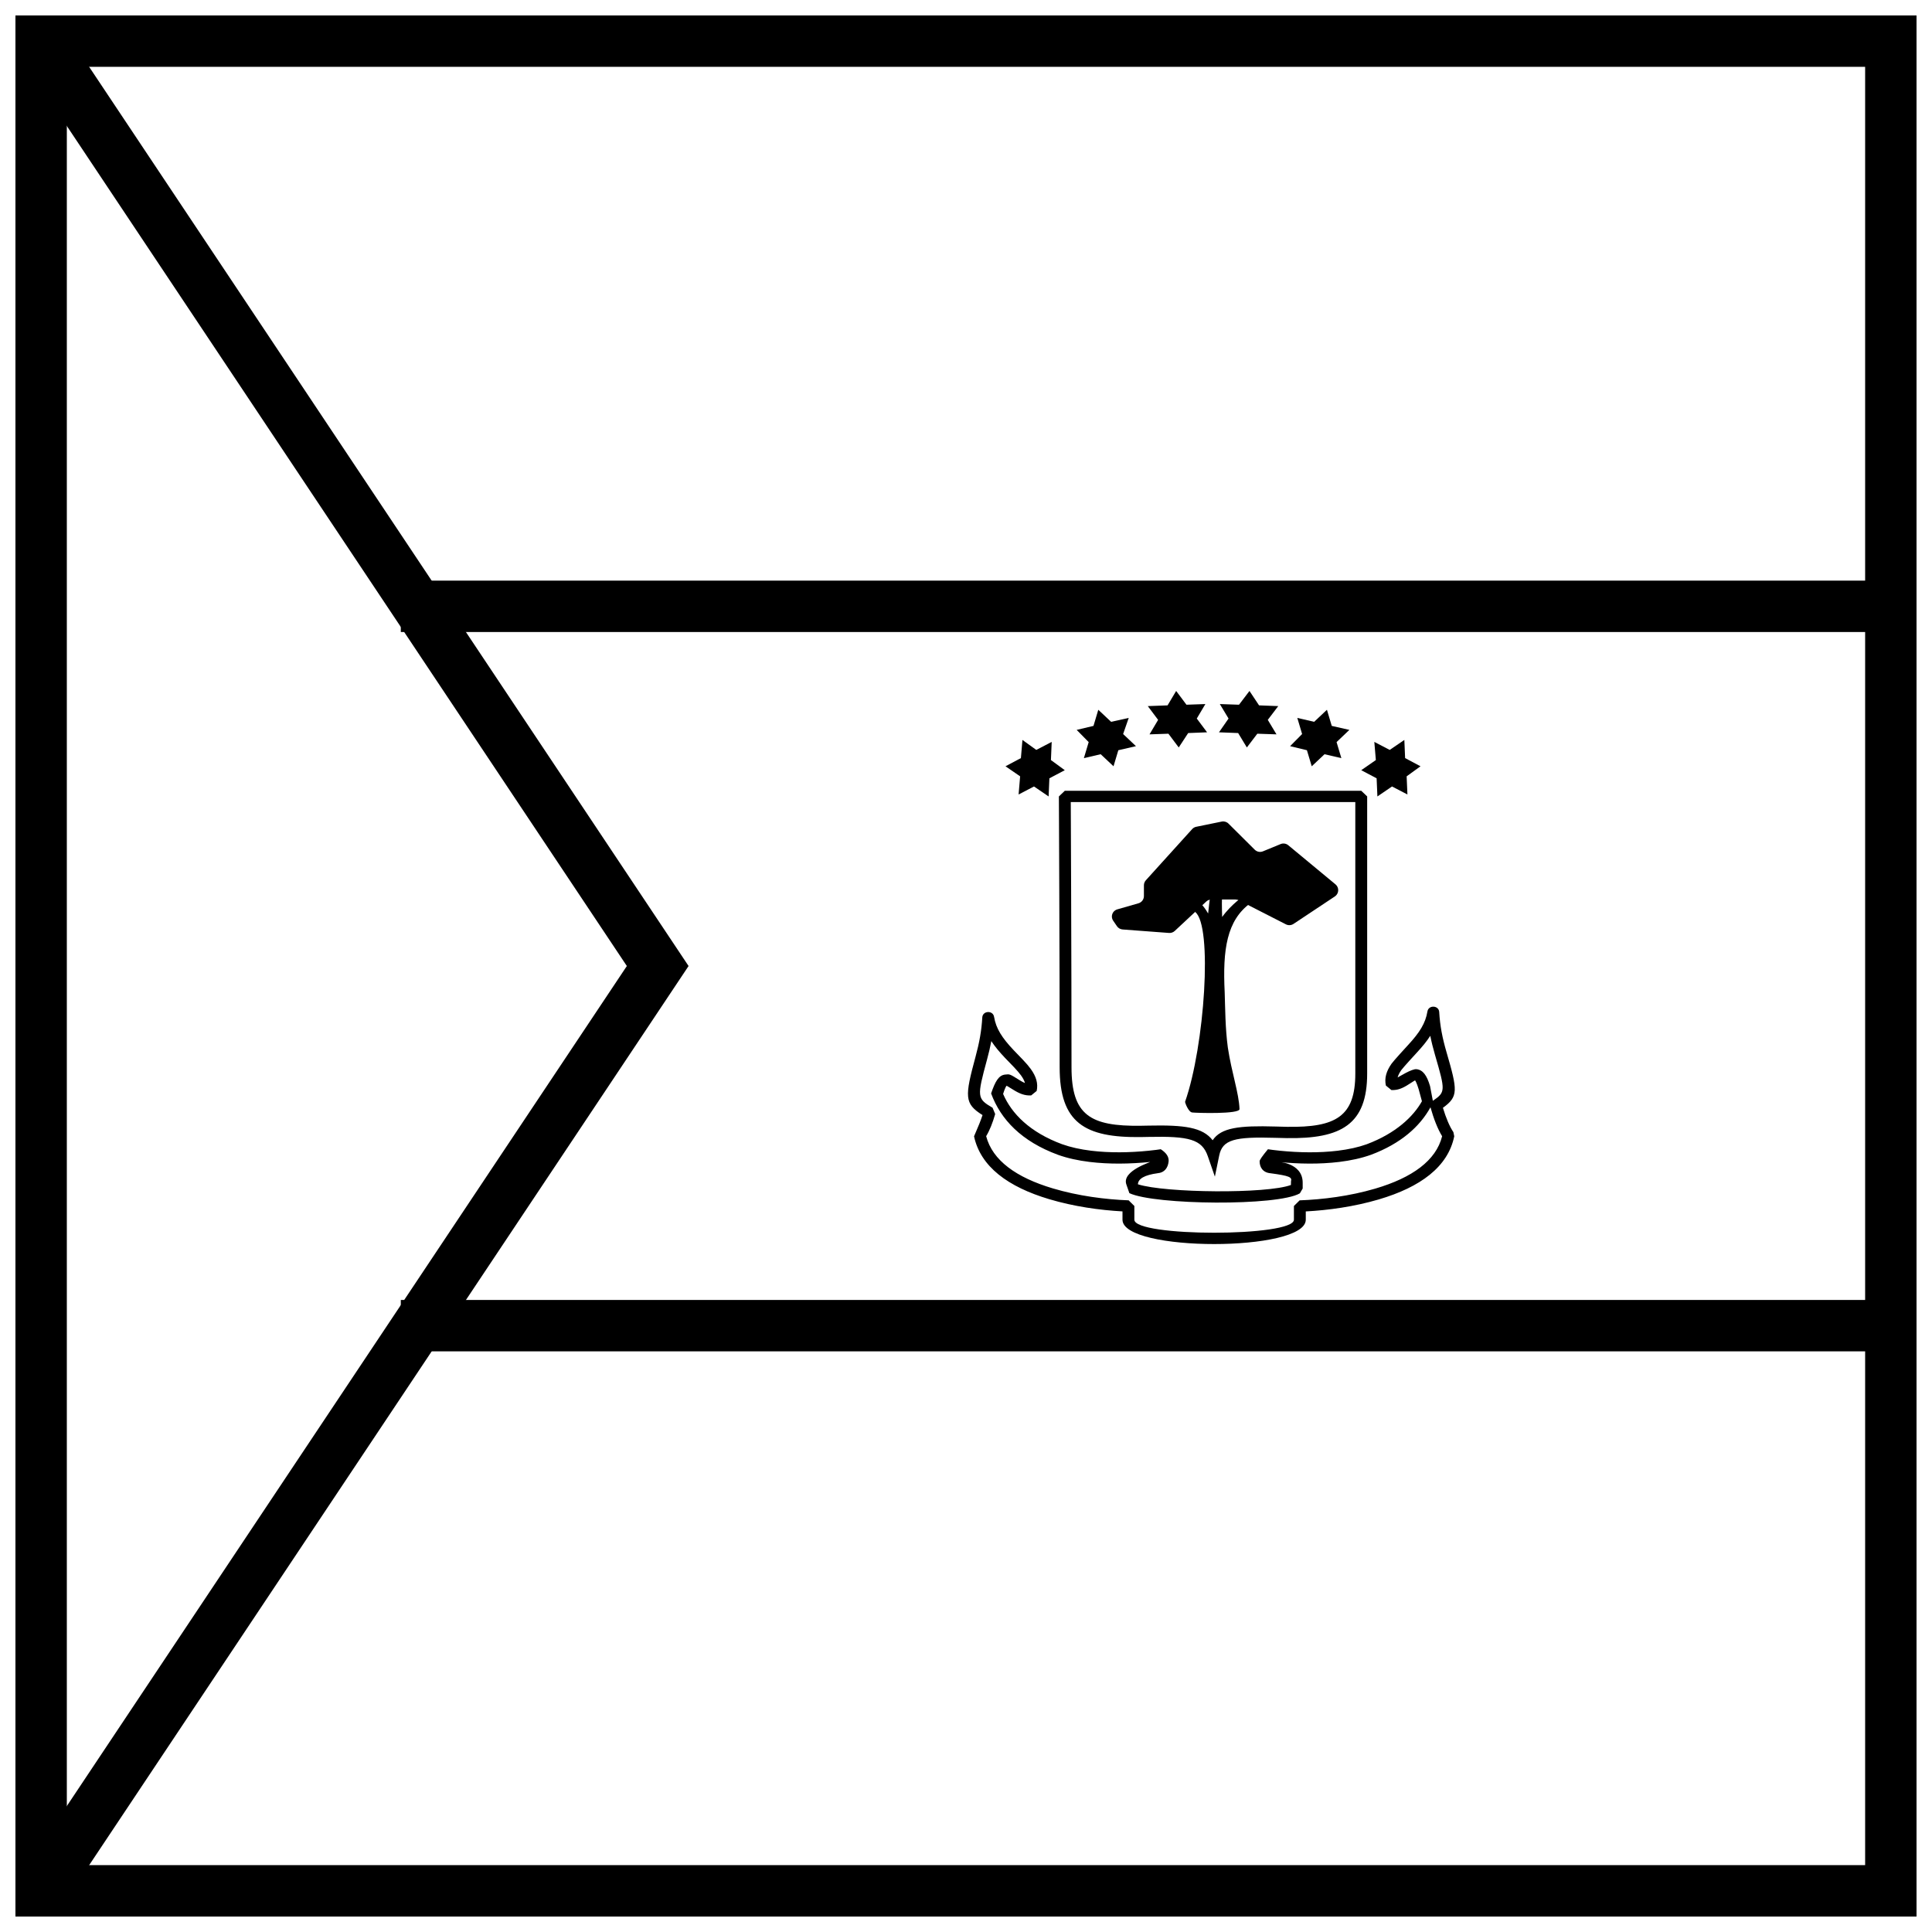
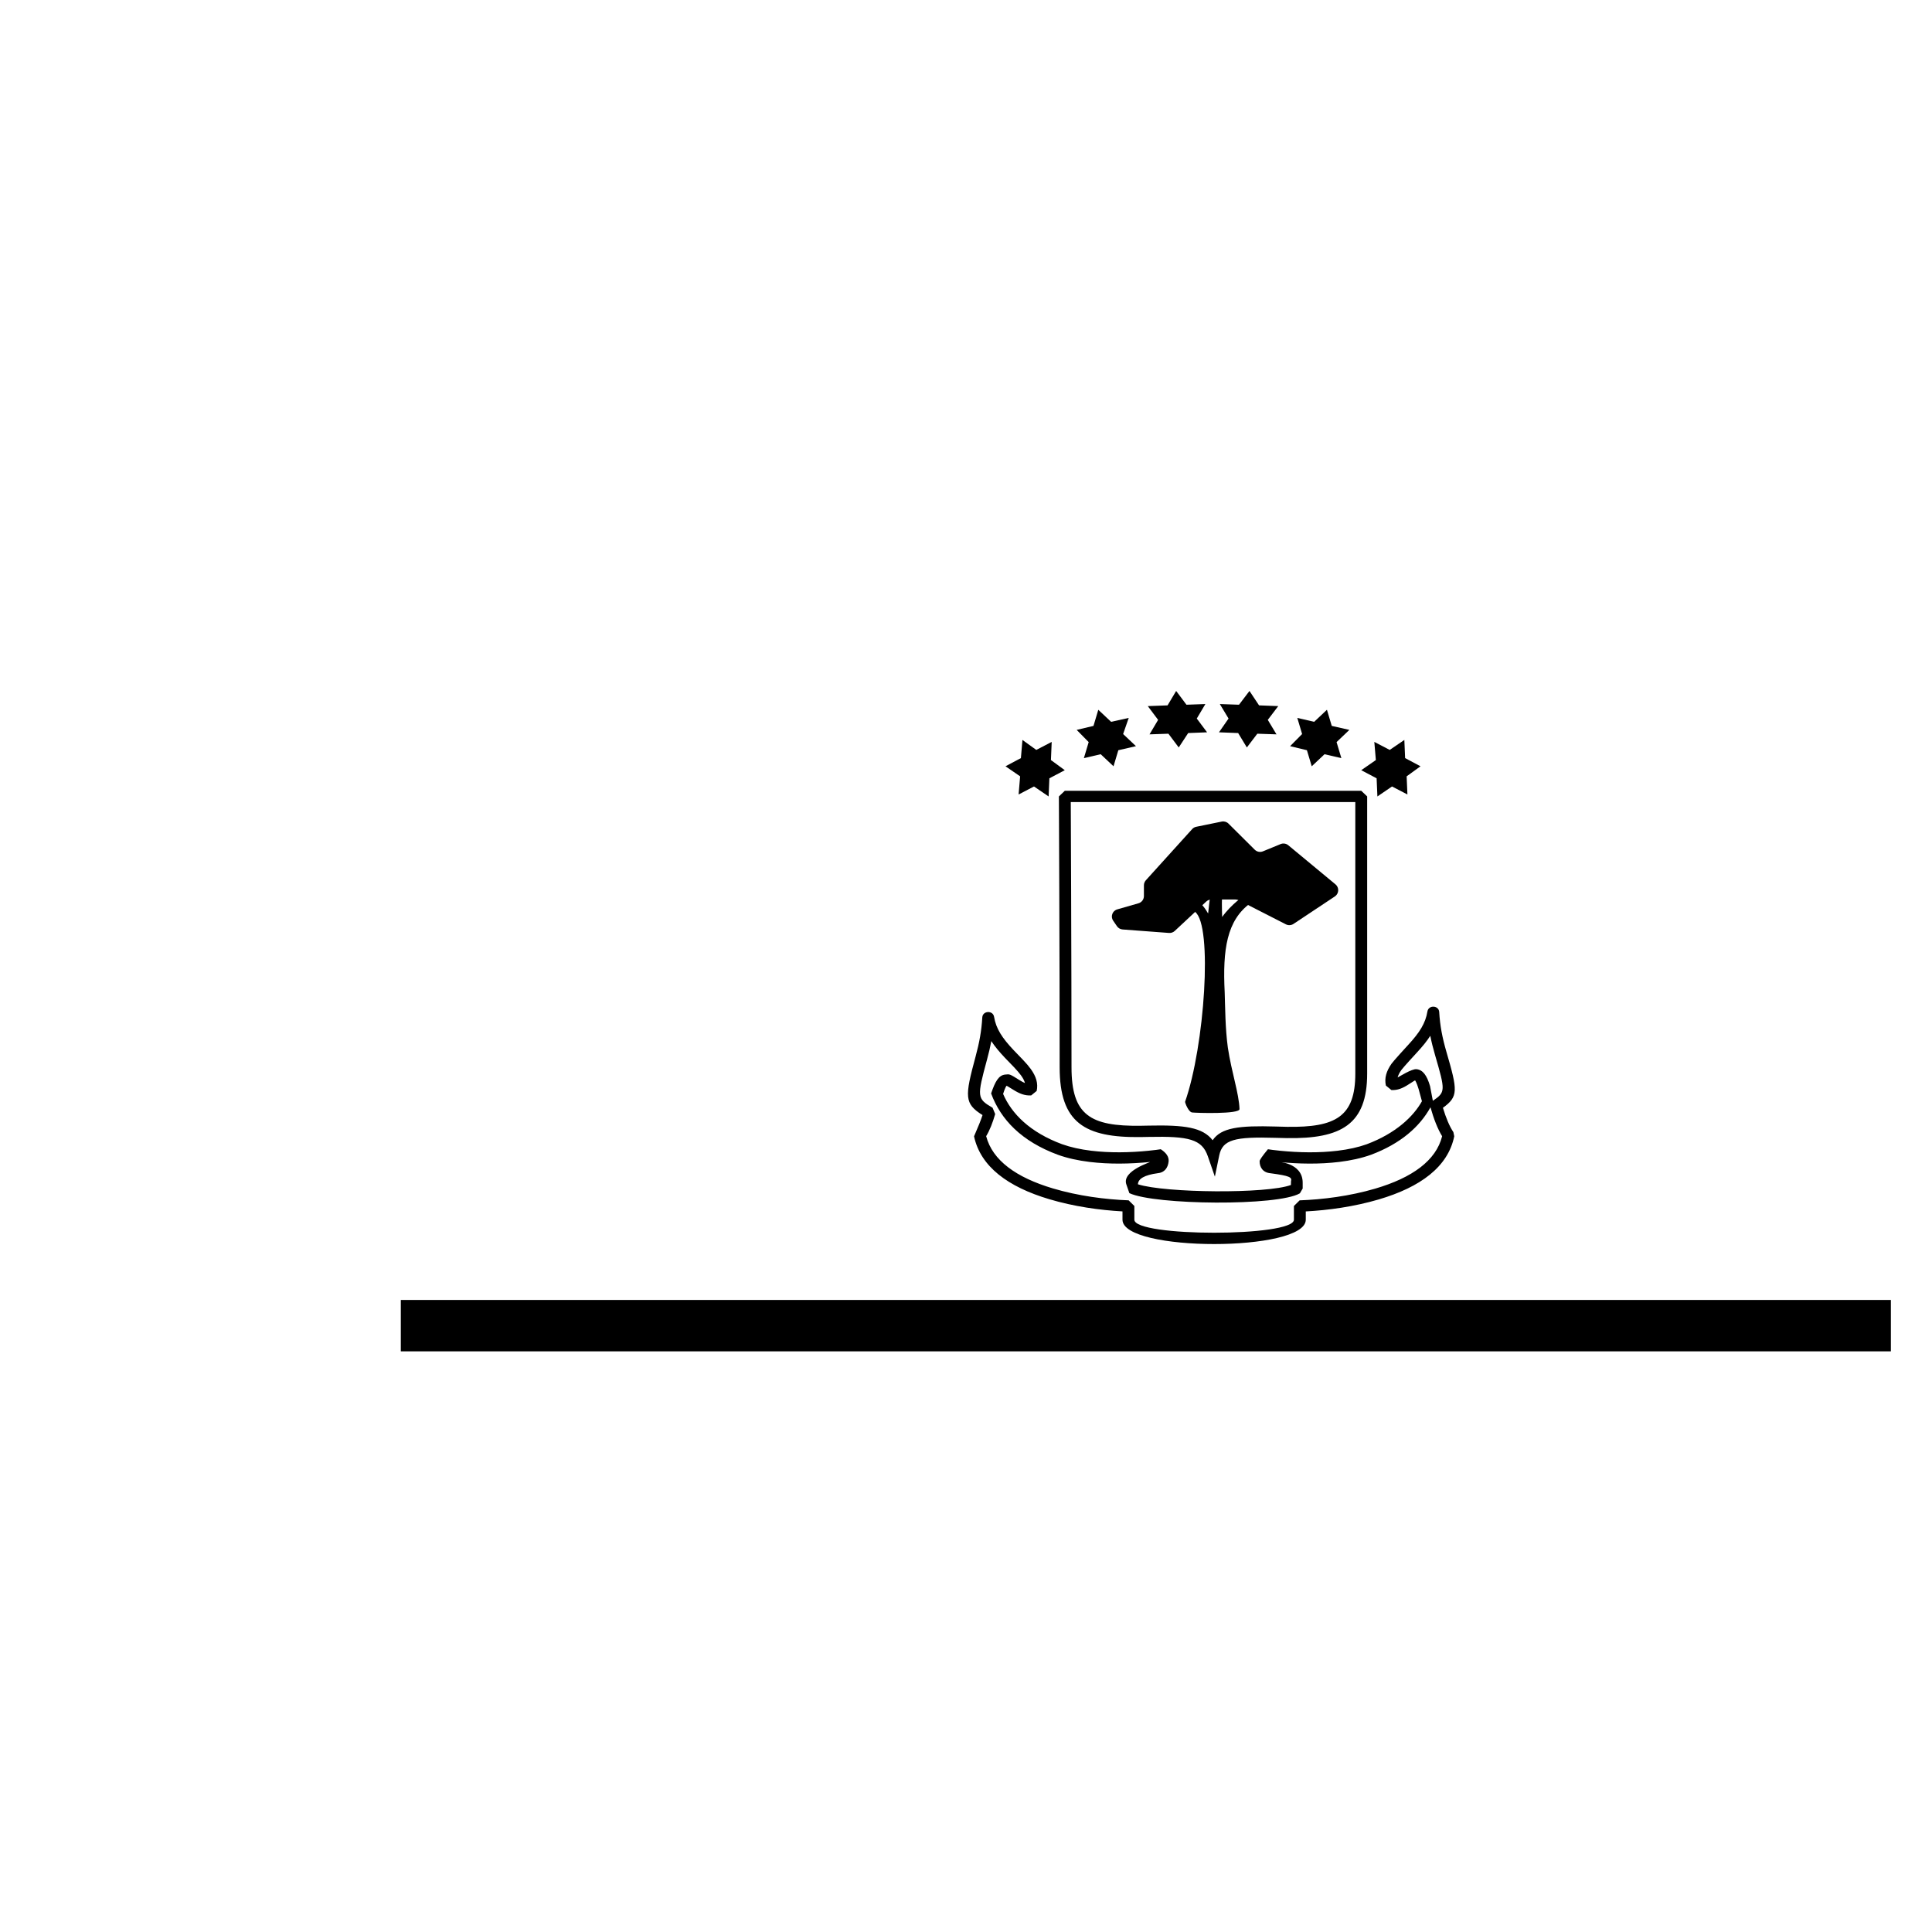
<svg xmlns="http://www.w3.org/2000/svg" width="800px" height="800px" version="1.1" viewBox="144 144 512 512">
  <defs>
    <clipPath id="a">
      <path d="m148.09 148.09h503.81v503.81h-503.81z" />
    </clipPath>
  </defs>
-   <path d="m250.22 311.49v-13.617h394.88v13.617z" />
  <g clip-path="url(#a)">
-     <path d="m161.71 161.71v476.57h476.57v-476.57zm490.19-13.617v503.81h-503.81v-503.81z" />
-   </g>
+     </g>
  <path d="m250.22 502.12v-13.617h394.88v13.617z" />
-   <path d="m149.24 158.68 11.328-7.555 165.91 248.88-165.91 248.87-11.328-7.551 160.88-241.32z" />
  <path d="m503.17 356.56h-75.406c0.004 0.852 0.012 2.262 0.027 5.617 0.023 5.57 0.047 11.594 0.07 17.852 0.027 8.367 0.055 16.508 0.07 24.176 0.02 8.43 0.031 16.039 0.031 22.637 0 12.699 4.984 15.676 18.344 15.496 1.047-0.016 1.047-0.016 2.094-0.039 9.516-0.199 14.301 0.449 16.965 3.879 2.246-3.348 7.019-3.922 16.711-3.637 1.453 0.043 2.164 0.062 3 0.078 12.922 0.203 18.094-2.723 18.094-14.113zm3.144-1.5v73.445c0 13.465-6.844 17.336-21.289 17.105-0.859-0.012-1.578-0.031-3.047-0.074-10.762-0.316-14.004 0.457-14.871 4.676l-1.152 5.609-1.879-5.43c-1.551-4.473-5.012-5.32-15.605-5.098-1.055 0.02-1.055 0.02-2.117 0.039-14.895 0.203-21.535-3.766-21.535-18.492 0-6.594-0.008-14.203-0.027-22.629-0.02-7.668-0.043-15.809-0.074-24.172-0.023-6.258-0.047-12.281-0.07-17.852-0.023-5.789-0.023-5.789-0.031-7.121l1.57-1.504h78.559z" />
  <path d="m524.29 423.55c-0.512-1.762-0.926-3.41-1.25-5.051-0.902 1.41-2.062 2.832-3.508 4.391-0.398 0.43-3.707 4.035-4.156 4.672-0.508 0.723-0.836 1.371-0.992 1.98 0.352-0.16 3.762-2.34 5.008-2.199 1.719 0.199 2.734 1.641 3.586 4.477l0.742 3.906c3.375-2.309 3.348-2.625 0.57-12.176zm-16.98 26.484c-2.508 0.898-5.332 1.516-8.41 1.891-5.199 0.629-10.727 0.539-15.992 0.012-0.742-0.074 6.316 0 6.316 5.492v1.539l-0.746 1.273c-5.809 3.434-38.449 3.125-45.184-0.047l-0.789-2.273c-1.348-3.695 6.906-6.055 6.219-5.984-5.254 0.527-10.77 0.617-15.957-0.012-3.074-0.375-5.891-0.992-8.41-1.895-9.637-3.57-15.145-9.312-17.703-16.258 1.078-3.16 1.984-4.809 3.715-5 1.242-0.141 1.184-0.172 3.859 1.504 0.531 0.328 0.98 0.574 1.391 0.742-0.156-0.621-0.5-1.277-1.031-2.016-0.457-0.633-1.043-1.309-1.867-2.184-0.375-0.395-1.973-2.039-2.379-2.465-1.5-1.582-2.699-3.019-3.633-4.449-0.293 1.57-0.668 3.156-1.129 4.852-2.699 9.977-2.695 10.367 1.461 12.809l0.691 1.668c-0.668 2.328-1.453 4.316-2.391 5.863 1.668 6.414 7.965 10.953 17.664 13.84 6.734 2.008 13.973 2.934 20.098 3.164l1.512 1.496v3.637c0 4.602 42.285 4.602 42.285 0v-3.633l1.516-1.496c6.043-0.215 13.277-1.117 20.035-3.109 9.793-2.883 16.121-7.434 17.727-13.887-1.195-1.945-2.215-4.582-3.09-7.668-2.824 5.129-7.883 9.637-15.777 12.594zm-81.832-2.805c2.258 0.809 4.84 1.375 7.688 1.723 4.914 0.598 10.195 0.512 15.227 0.004 1.512-0.152 2.621-0.301 3.219-0.398 1.516 0.98 2.207 2.066 2.082 3.262-0.18 1.656-1.078 2.945-2.906 3.094-3.434 0.465-5.176 1.441-5.227 2.934 7.246 2.32 34.215 2.562 40.547 0.184l0.023-0.98c0.297-1.078-0.328-1.438-5.422-2.129-1.961-0.16-2.91-1.508-2.894-3.199 0.004-0.34 0.734-1.395 2.199-3.164 0.598 0.098 1.711 0.246 3.223 0.398 5.043 0.508 10.344 0.594 15.266-0.004 2.856-0.348 5.445-0.914 7.684-1.715 7.769-2.91 12.398-7.387 14.641-11.402l-0.879-3.227c-0.52-1.727-0.914-2.289-0.93-2.289-0.051-0.008-0.266 0.109-1.672 1.02-1.684 1.094-2.973 1.609-4.613 1.531l-1.461-1.191c-0.43-1.977 0.121-3.824 1.496-5.785 0.535-0.766 4.031-4.574 4.41-4.984 3.051-3.297 4.602-5.777 5.106-8.871 0.293-1.773 3.019-1.645 3.121 0.152 0.211 3.668 0.832 6.832 1.914 10.559 2.984 10.25 3.207 11.828-0.93 14.824 0.82 2.699 1.758 4.953 2.773 6.445l0.227 1.102c-1.645 8.09-8.945 13.48-20.008 16.738-6.512 1.918-13.375 2.863-19.336 3.176v2.199c0 8.598-48.574 8.598-48.574 0v-2.207c-6.031-0.328-12.906-1.293-19.402-3.231-10.957-3.262-18.215-8.633-19.938-16.66 1.102-2.512 1.852-4.387 2.25-5.633-4.871-3.051-4.711-4.894-1.844-15.496 1-3.695 1.578-6.809 1.781-10.391 0.105-1.797 2.828-1.926 3.121-0.152 0.512 3.094 2.098 5.574 5.234 8.879 0.387 0.41 1.988 2.055 2.383 2.473 0.906 0.961 1.57 1.727 2.121 2.488 1.414 1.965 1.988 3.816 1.551 5.805l-1.461 1.188c-1.695 0.078-3.039-0.438-4.762-1.516-1.516-0.949-1.695-1.043-1.77-1.035-0.027 0.004-0.402 0.527-0.902 2.152 2.25 5.242 7.113 10.176 15.645 13.332z" />
  <path d="m464.98 379.7h2.984c-0.219 2.527-0.156 4.965-0.078 7.312 2.383-3.352 5.844-5.676 5.844-5.676l1.684 1.984c-6.312 4.562-7.422 12.328-6.859 23.637 0.141 4.168 0.141 9.527 0.84 14.684 0.984 6.551 2.949 12.105 3.086 16.273 0.078 1.395-11.547 1.035-12.555 0.902-1.008-0.137-1.926-2.668-1.863-2.848 5.156-14.621 7.383-46.789 2.648-50.297l0.277-3.121c1.348 0.582 2.617 2.562 3.18 3.539 0.367-3.684 0.812-6.391 0.812-6.391z" />
  <path d="m469.57 362.27 6.953 6.91c0.57 0.566 1.422 0.738 2.164 0.434l4.691-1.926c0.684-0.277 1.465-0.16 2.031 0.312l12.508 10.363c0.848 0.703 0.965 1.965 0.262 2.812-0.125 0.148-0.27 0.281-0.43 0.391l-10.953 7.277c-0.602 0.398-1.371 0.445-2.016 0.117l-12.457-6.363c-0.281-0.141-0.594-0.219-0.91-0.219h-6.379c-0.508 0-0.992 0.195-1.363 0.539l-8.352 7.793c-0.406 0.379-0.957 0.57-1.512 0.531l-12.305-0.922c-0.605-0.047-1.156-0.363-1.496-0.863l-1-1.457c-0.617-0.895-0.387-2.121 0.508-2.734 0.172-0.117 0.367-0.211 0.57-0.27l5.621-1.613c0.855-0.246 1.445-1.027 1.445-1.918v-2.844c0-0.492 0.184-0.973 0.516-1.34l12.266-13.555c0.285-0.316 0.664-0.535 1.078-0.617l6.75-1.379c0.656-0.137 1.332 0.066 1.809 0.539z" />
  <path d="m463.89 338.07-5.008 0.195-2.504 3.82-2.734-3.644-5.008 0.172 2.277-3.84-2.734-3.648 5.238-0.195 2.277-3.82 2.731 3.648 5.012-0.176-2.277 3.84z" />
  <path d="m445.04 341.74-4.672 1.078-1.273 4.254-3.398-3.195-4.457 1.039 1.273-4.254-3.184-3.234 4.457-1.059 1.273-4.273 3.398 3.195 4.668-1.039-1.484 4.273z" />
  <path d="m426.18 348.11-4.082 2.148-0.203 4.809-3.875-2.644-4.082 2.125 0.406-4.812-3.875-2.664 4.082-2.168 0.406-4.812 3.672 2.644 4.082-2.125-0.203 4.812z" />
  <path d="m467.04 338.07 5.082 0.195 2.309 3.82 2.773-3.644 5.082 0.172-2.309-3.84 2.773-3.648-5.086-0.195-2.539-3.82-2.773 3.648-5.082-0.176 2.309 3.84z" />
  <path d="m485.89 341.74 4.457 1.078 1.277 4.254 3.394-3.195 4.461 1.039-1.273-4.254 3.394-3.234-4.672-1.059-1.273-4.273-3.394 3.195-4.461-1.039 1.273 4.273z" />
  <path d="m504.74 348.11 4.078 2.148 0.207 4.809 3.875-2.644 4.082 2.125-0.207-4.812 3.676-2.664-4.082-2.168-0.203-4.812-3.879 2.644-4.078-2.125 0.406 4.812z" />
</svg>